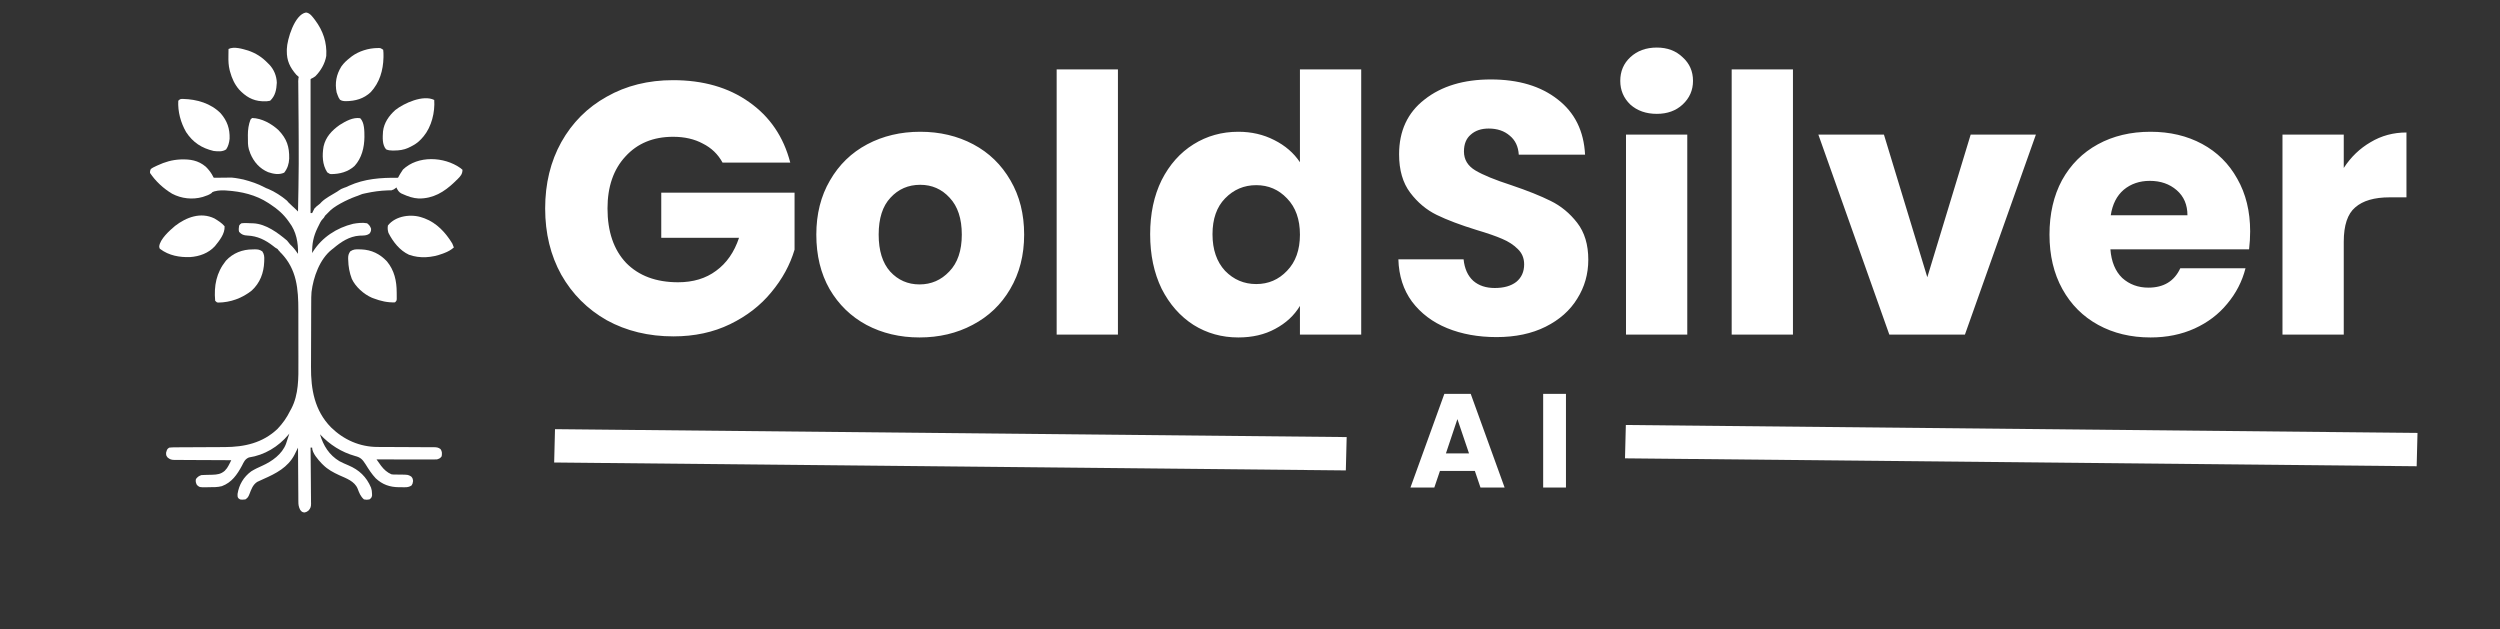
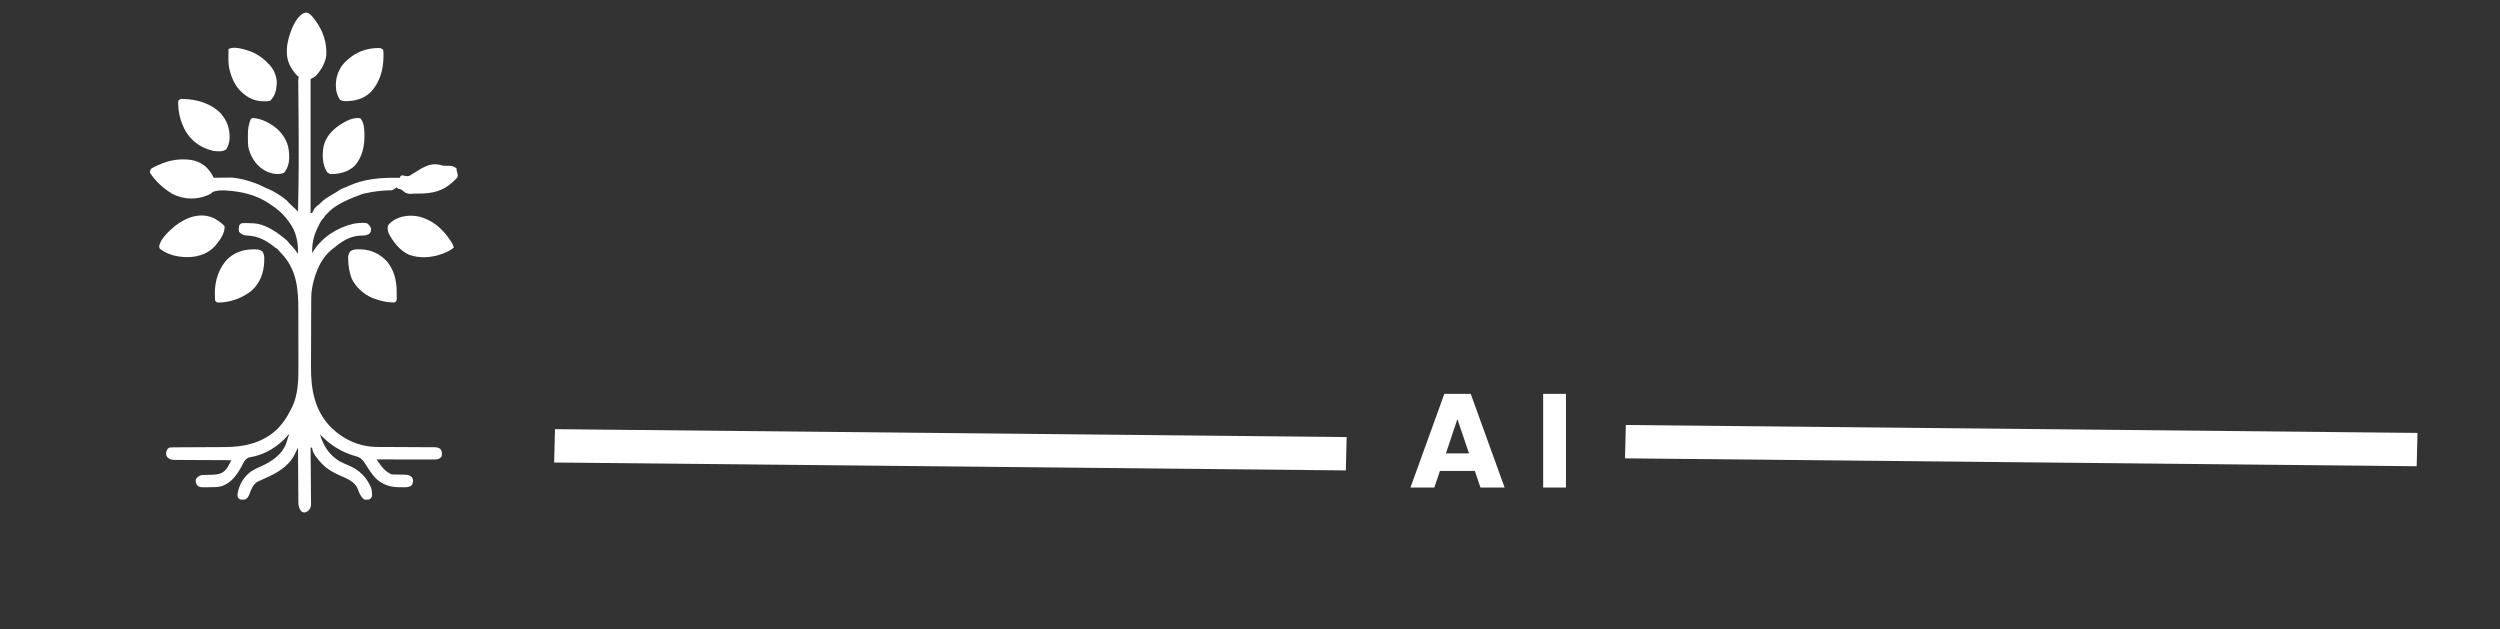
<svg xmlns="http://www.w3.org/2000/svg" width="600" height="151" viewBox="0 0 600 151" fill="none">
  <rect x="0" y="0" width="600" height="151" fill="#333333" stroke="none" />
-   <path d="M173.408 39.02C172.319 37.013 170.742 35.494 168.678 34.462C166.671 33.373 164.292 32.828 161.54 32.828C156.781 32.828 152.969 34.405 150.102 37.558C147.235 40.654 145.802 44.811 145.802 50.028C145.802 55.589 147.293 59.947 150.274 63.1C153.313 66.196 157.469 67.744 162.744 67.744C166.356 67.744 169.395 66.827 171.86 64.992C174.383 63.157 176.217 60.52 177.364 57.08H158.702V46.244H190.694V59.918C189.605 63.587 187.741 66.999 185.104 70.152C182.524 73.305 179.227 75.857 175.214 77.806C171.201 79.755 166.671 80.73 161.626 80.73C155.663 80.73 150.331 79.44 145.63 76.86C140.986 74.223 137.345 70.582 134.708 65.938C132.128 61.294 130.838 55.991 130.838 50.028C130.838 44.065 132.128 38.762 134.708 34.118C137.345 29.417 140.986 25.776 145.63 23.196C150.274 20.559 155.577 19.24 161.54 19.24C168.764 19.24 174.841 20.989 179.772 24.486C184.76 27.983 188.057 32.828 189.662 39.02H173.408ZM220.684 80.988C215.982 80.988 211.74 79.985 207.956 77.978C204.229 75.971 201.276 73.105 199.098 69.378C196.976 65.651 195.916 61.294 195.916 56.306C195.916 51.375 197.005 47.047 199.184 43.32C201.362 39.536 204.344 36.641 208.128 34.634C211.912 32.627 216.154 31.624 220.856 31.624C225.557 31.624 229.8 32.627 233.584 34.634C237.368 36.641 240.349 39.536 242.528 43.32C244.706 47.047 245.796 51.375 245.796 56.306C245.796 61.237 244.678 65.594 242.442 69.378C240.263 73.105 237.253 75.971 233.412 77.978C229.628 79.985 225.385 80.988 220.684 80.988ZM220.684 68.26C223.493 68.26 225.872 67.228 227.822 65.164C229.828 63.1 230.832 60.147 230.832 56.306C230.832 52.465 229.857 49.512 227.908 47.448C226.016 45.384 223.665 44.352 220.856 44.352C217.989 44.352 215.61 45.384 213.718 47.448C211.826 49.455 210.88 52.407 210.88 56.306C210.88 60.147 211.797 63.1 213.632 65.164C215.524 67.228 217.874 68.26 220.684 68.26ZM268.304 16.66V80.3H253.598V16.66H268.304ZM276.037 56.22C276.037 51.289 276.954 46.961 278.789 43.234C280.681 39.507 283.232 36.641 286.443 34.634C289.654 32.627 293.237 31.624 297.193 31.624C300.346 31.624 303.213 32.283 305.793 33.602C308.43 34.921 310.494 36.698 311.985 38.934V16.66H326.691V80.3H311.985V73.42C310.609 75.713 308.631 77.548 306.051 78.924C303.528 80.3 300.576 80.988 297.193 80.988C293.237 80.988 289.654 79.985 286.443 77.978C283.232 75.914 280.681 73.019 278.789 69.292C276.954 65.508 276.037 61.151 276.037 56.22ZM311.985 56.306C311.985 52.637 310.953 49.741 308.889 47.62C306.882 45.499 304.417 44.438 301.493 44.438C298.569 44.438 296.075 45.499 294.011 47.62C292.004 49.684 291.001 52.551 291.001 56.22C291.001 59.889 292.004 62.813 294.011 64.992C296.075 67.113 298.569 68.174 301.493 68.174C304.417 68.174 306.882 67.113 308.889 64.992C310.953 62.871 311.985 59.975 311.985 56.306ZM359.174 80.902C354.759 80.902 350.803 80.185 347.306 78.752C343.809 77.319 340.999 75.197 338.878 72.388C336.814 69.579 335.725 66.196 335.61 62.24H351.262C351.491 64.476 352.265 66.196 353.584 67.4C354.903 68.547 356.623 69.12 358.744 69.12C360.923 69.12 362.643 68.633 363.904 67.658C365.165 66.626 365.796 65.221 365.796 63.444C365.796 61.953 365.28 60.721 364.248 59.746C363.273 58.771 362.041 57.969 360.55 57.338C359.117 56.707 357.053 55.991 354.358 55.188C350.459 53.984 347.277 52.78 344.812 51.576C342.347 50.372 340.225 48.595 338.448 46.244C336.671 43.893 335.782 40.826 335.782 37.042C335.782 31.423 337.817 27.037 341.888 23.884C345.959 20.673 351.262 19.068 357.798 19.068C364.449 19.068 369.809 20.673 373.88 23.884C377.951 27.037 380.129 31.452 380.416 37.128H364.506C364.391 35.179 363.675 33.659 362.356 32.57C361.037 31.423 359.346 30.85 357.282 30.85C355.505 30.85 354.071 31.337 352.982 32.312C351.893 33.229 351.348 34.577 351.348 36.354C351.348 38.303 352.265 39.823 354.1 40.912C355.935 42.001 358.801 43.177 362.7 44.438C366.599 45.757 369.752 47.018 372.16 48.222C374.625 49.426 376.747 51.175 378.524 53.468C380.301 55.761 381.19 58.714 381.19 62.326C381.19 65.766 380.301 68.891 378.524 71.7C376.804 74.509 374.281 76.745 370.956 78.408C367.631 80.071 363.703 80.902 359.174 80.902ZM397.636 27.324C395.056 27.324 392.935 26.579 391.272 25.088C389.667 23.54 388.864 21.648 388.864 19.412C388.864 17.119 389.667 15.227 391.272 13.736C392.935 12.188 395.056 11.414 397.636 11.414C400.159 11.414 402.223 12.188 403.828 13.736C405.491 15.227 406.322 17.119 406.322 19.412C406.322 21.648 405.491 23.54 403.828 25.088C402.223 26.579 400.159 27.324 397.636 27.324ZM404.946 32.312V80.3H390.24V32.312H404.946ZM430.309 16.66V80.3H415.603V16.66H430.309ZM462.553 66.54L472.959 32.312H488.611L471.583 80.3H453.437L436.409 32.312H452.147L462.553 66.54ZM540.037 55.532C540.037 56.908 539.951 58.341 539.779 59.832H506.497C506.726 62.813 507.672 65.107 509.335 66.712C511.055 68.26 513.147 69.034 515.613 69.034C519.282 69.034 521.833 67.486 523.267 64.39H538.919C538.116 67.543 536.654 70.381 534.533 72.904C532.469 75.427 529.86 77.405 526.707 78.838C523.553 80.271 520.027 80.988 516.129 80.988C511.427 80.988 507.242 79.985 503.573 77.978C499.903 75.971 497.037 73.105 494.973 69.378C492.909 65.651 491.877 61.294 491.877 56.306C491.877 51.318 492.88 46.961 494.887 43.234C496.951 39.507 499.817 36.641 503.487 34.634C507.156 32.627 511.37 31.624 516.129 31.624C520.773 31.624 524.901 32.599 528.513 34.548C532.125 36.497 534.934 39.278 536.941 42.89C539.005 46.502 540.037 50.716 540.037 55.532ZM524.987 51.662C524.987 49.139 524.127 47.133 522.407 45.642C520.687 44.151 518.537 43.406 515.957 43.406C513.491 43.406 511.399 44.123 509.679 45.556C508.016 46.989 506.984 49.025 506.583 51.662H524.987ZM562.501 40.31C564.221 37.673 566.371 35.609 568.951 34.118C571.531 32.57 574.398 31.796 577.551 31.796V47.362H573.509C569.84 47.362 567.088 48.165 565.253 49.77C563.418 51.318 562.501 54.07 562.501 58.026V80.3H547.795V32.312H562.501V40.31Z" fill="white" />
  <path d="M353.968 113.032H345.584L344.24 117H338.512L346.64 94.536H352.976L361.104 117H355.312L353.968 113.032ZM352.56 108.808L349.776 100.584L347.024 108.808H352.56ZM375.831 94.536V117H370.359V94.536H375.831Z" fill="white" />
  <line y1="-4" x2="190" y2="-4" transform="matrix(1 0.01 -0.025 1 133 111)" stroke="white" stroke-width="8" />
  <line y1="-4" x2="190" y2="-4" transform="matrix(1 0.01 -0.025 1 390 110)" stroke="white" stroke-width="8" />
  <path d="M73.347 16.744C73.902 16.909 74.048 17.145 74.348 17.626C74.411 17.626 74.473 17.626 74.537 17.626C74.537 28.686 74.537 39.745 74.537 51.139C74.661 51.139 74.786 51.139 74.914 51.139C74.972 51.022 75.03 50.906 75.09 50.786C75.22 50.527 75.35 50.268 75.479 50.009C75.603 50.009 75.539 49.867 75.668 49.867C75.668 49.743 75.856 49.761 75.856 49.633C76.166 49.376 76.481 49.126 76.798 48.88C76.93 48.74 77.062 48.6 77.199 48.456C78.192 47.506 79.531 46.844 80.932 45.985C81.321 45.747 81.321 45.679 81.886 45.361C83.111 44.884 82.263 45.173 83.017 44.926C83.266 44.817 83.513 44.703 83.759 44.585C87.528 42.886 91.396 42.628 95.454 42.667C95.474 42.528 95.946 42.809 95.967 42.667C96.286 41.367 97.393 42.793 98.469 42.066C101.019 40.575 102.805 38.937 105.629 39.567C107.177 40.187 108.198 39.27 109.565 40.407C109.545 41.45 110.263 42.106 109.565 42.81C109.432 42.937 109.299 43.065 109.163 43.196C109.026 43.329 108.89 43.462 108.749 43.598C106.304 45.93 103.626 46.497 100.165 46.462C98.79 46.395 98.496 46.785 97.244 46.22C97.102 46.158 96.542 45.614 96.396 45.55C95.926 45.277 95.419 45.397 95.171 44.926C95.109 45.112 94.7 45.267 94.511 45.455C94.323 45.55 94.323 45.55 93.946 45.679C93.946 45.832 93.946 45.555 93.946 45.679C93.822 45.679 93.697 45.679 93.569 45.679C93.569 45.551 93.569 45.803 93.569 45.679C93.288 45.686 93.288 45.686 93.001 45.694C91.238 45.759 89.565 45.985 87.841 46.362C87.69 46.395 87.538 46.428 87.382 46.462C87.249 46.493 87.115 46.523 86.978 46.554C86.597 46.679 87.032 46.542 86.22 46.844C86.032 46.914 86.063 46.921 85.843 46.997C85.624 47.073 85.624 47.073 85.4 47.15C83.191 47.951 80.002 49.574 78.871 50.915C78.683 51.08 78.683 51.104 78.588 51.198C78.494 51.292 78.388 51.398 78.4 51.386C78.306 51.48 78.306 51.48 78.117 51.668C78.023 51.763 78.045 51.708 77.964 51.857C77.74 52.269 77.74 52.269 77.466 52.536C76.984 53.029 76.722 53.656 76.421 54.269C76.321 54.472 76.321 54.472 76.218 54.679C75.225 56.721 74.877 58.469 74.914 60.741C74.971 60.642 75.029 60.544 75.088 60.443C77.243 56.981 80.826 54.659 84.757 53.711C85.863 53.517 86.993 53.385 88.105 53.586C88.632 54.005 88.829 54.258 89.058 54.893C89.047 55.469 89.047 55.469 88.74 55.999C88.045 56.608 87.165 56.519 86.285 56.556C83.822 56.723 81.829 58.06 80.002 59.611C79.821 59.751 79.821 59.751 79.636 59.893C76.726 62.184 75.202 66.515 74.766 70.08C74.688 70.937 74.694 71.794 74.692 72.653C74.69 72.965 74.69 72.965 74.688 73.283C74.684 73.967 74.682 74.652 74.68 75.336C74.68 75.572 74.679 75.807 74.678 76.049C74.675 77.168 74.672 78.286 74.67 79.405C74.668 80.686 74.663 81.967 74.656 83.248C74.649 84.365 74.647 85.483 74.647 86.6C74.646 87.071 74.643 87.542 74.64 88.014C74.602 93.443 75.487 98.529 79.441 102.565C82.502 105.558 86.357 107.274 90.672 107.271C90.829 107.271 90.986 107.272 91.148 107.273C91.487 107.274 91.826 107.275 92.164 107.276C92.701 107.277 93.237 107.28 93.773 107.284C95.297 107.293 96.82 107.302 98.344 107.305C99.278 107.307 100.212 107.313 101.146 107.321C101.501 107.323 101.856 107.324 102.212 107.324C102.708 107.323 103.204 107.327 103.7 107.332C103.847 107.331 103.994 107.33 104.145 107.329C104.802 107.34 105.184 107.382 105.721 107.773C106.134 108.371 106.097 108.795 106.006 109.503C105.661 109.996 105.458 110.062 104.876 110.256C104.408 110.273 103.947 110.28 103.48 110.278C103.338 110.278 103.196 110.278 103.05 110.278C102.582 110.278 102.114 110.276 101.646 110.275C101.322 110.274 100.997 110.274 100.673 110.274C99.819 110.273 98.965 110.271 98.111 110.269C97.239 110.267 96.368 110.266 95.496 110.266C93.786 110.264 92.076 110.26 90.366 110.256C90.601 110.588 90.838 110.919 91.075 111.25C91.207 111.434 91.339 111.619 91.475 111.809C92.152 112.689 92.919 113.394 93.946 113.834C94.404 113.89 94.404 113.89 94.894 113.885C95.164 113.891 95.164 113.891 95.44 113.897C95.817 113.902 96.195 113.905 96.572 113.907C97.951 113.94 97.951 113.94 98.687 114.365C99.034 114.775 99.034 114.775 99.14 115.434C99.034 116.093 99.034 116.093 98.776 116.505C97.99 117.045 97.208 116.947 96.278 116.928C96.01 116.93 96.01 116.93 95.737 116.932C93.547 116.913 91.778 116.299 90.173 114.794C89.21 113.771 88.478 112.619 87.742 111.43C87.007 110.287 86.564 109.776 85.231 109.444C81.916 108.505 79.15 106.746 76.798 104.232C77.608 106.974 78.988 109.194 81.472 110.692C82.173 111.061 82.888 111.373 83.617 111.68C86.184 112.764 87.951 114.432 89.047 117.034C89.22 117.554 89.272 117.907 89.282 118.446C89.287 118.592 89.292 118.737 89.297 118.887C89.219 119.397 89.081 119.554 88.67 119.858C88.034 119.964 88.034 119.964 87.351 119.858C86.518 119.123 86.221 118.307 85.834 117.284C85.097 115.478 83.1 114.806 81.439 114.057C79.99 113.384 78.697 112.711 77.552 111.574C77.434 111.459 77.316 111.344 77.195 111.226C76.337 110.318 74.914 108.717 74.914 107.432C74.789 107.432 74.665 107.432 74.537 107.432C74.539 107.612 74.541 107.791 74.543 107.976C74.562 109.669 74.576 111.361 74.586 113.054C74.591 113.924 74.597 114.794 74.608 115.664C74.618 116.504 74.624 117.344 74.626 118.184C74.628 118.504 74.631 118.825 74.636 119.145C74.643 119.594 74.644 120.043 74.644 120.492C74.647 120.624 74.651 120.756 74.654 120.892C74.647 121.614 74.552 121.911 74.095 122.482C73.595 122.871 73.595 122.871 73.018 123C72.464 122.871 72.464 122.871 72.059 122.388C71.668 121.662 71.602 121.103 71.607 120.299C71.605 120.09 71.605 120.09 71.602 119.876C71.596 119.417 71.596 118.959 71.596 118.501C71.593 118.181 71.59 117.862 71.586 117.543C71.578 116.705 71.574 115.868 71.571 115.03C71.567 114.175 71.56 113.319 71.552 112.463C71.538 110.786 71.528 109.109 71.522 107.432C71.407 107.665 71.407 107.665 71.29 107.903C71.189 108.107 71.088 108.311 70.984 108.521C70.834 108.824 70.834 108.824 70.681 109.133C69.106 112.166 66.221 113.648 63.23 114.963C62.872 115.125 62.514 115.289 62.159 115.457C61.948 115.554 61.948 115.554 61.733 115.653C60.677 116.34 60.314 117.428 59.877 118.558C59.614 119.207 59.497 119.458 58.896 119.858C57.719 119.963 57.719 119.963 57.254 119.618C57.012 119.293 57.012 119.293 57.012 118.552C57.361 116.315 58.46 114.479 60.281 113.129C61.134 112.594 62.03 112.184 62.948 111.774C65.292 110.715 67.687 109.016 68.637 106.526C68.93 105.705 69.194 104.876 69.449 104.043C69.378 104.132 69.307 104.222 69.233 104.313C66.814 107.217 63.483 109.23 59.732 109.792C58.777 110.199 58.528 110.865 58.072 111.763C56.903 113.913 55.639 115.789 53.253 116.676C52.222 116.955 51.159 116.923 50.099 116.928C49.886 116.934 49.674 116.941 49.455 116.947C47.907 116.957 47.907 116.957 47.263 116.4C46.996 115.846 46.901 115.567 47.025 114.963C47.448 114.438 47.699 114.237 48.344 114.022C48.651 114 48.959 113.988 49.266 113.982C49.446 113.977 49.626 113.971 49.812 113.966C50.189 113.956 50.567 113.948 50.944 113.941C52.138 113.902 53.02 113.795 53.951 112.978C54.036 112.876 54.121 112.774 54.209 112.669C54.295 112.569 54.381 112.469 54.47 112.366C54.733 111.977 54.937 111.593 55.145 111.172C55.213 111.036 55.28 110.9 55.349 110.759C55.401 110.656 55.452 110.552 55.505 110.445C55.322 110.444 55.14 110.444 54.953 110.444C53.236 110.441 51.52 110.433 49.804 110.42C48.922 110.413 48.039 110.409 47.157 110.408C46.305 110.407 45.454 110.402 44.602 110.393C44.278 110.391 43.953 110.39 43.628 110.391C43.173 110.392 42.718 110.387 42.262 110.38C42.061 110.383 42.061 110.383 41.856 110.385C41.135 110.369 40.821 110.268 40.244 109.821C39.864 109.315 39.864 109.315 39.864 108.633C40.12 107.771 40.12 107.771 40.618 107.432C41.13 107.376 41.599 107.354 42.11 107.357C42.263 107.356 42.415 107.354 42.571 107.353C43.075 107.349 43.58 107.349 44.084 107.349C44.436 107.347 44.788 107.344 45.14 107.342C46.069 107.335 46.999 107.331 47.928 107.328C49.408 107.323 50.888 107.316 52.368 107.305C52.881 107.302 53.395 107.301 53.909 107.301C58.678 107.281 63.053 106.316 66.622 102.914C67.875 101.588 68.84 100.218 69.638 98.584C69.734 98.409 69.831 98.235 69.93 98.055C71.705 94.659 71.635 90.7 71.615 86.966C71.615 86.494 71.616 86.022 71.616 85.55C71.616 84.569 71.614 83.588 71.61 82.607C71.604 81.358 71.605 80.109 71.607 78.86C71.609 77.888 71.607 76.917 71.605 75.945C71.604 75.485 71.604 75.025 71.605 74.564C71.609 69.377 71.254 64.659 67.47 60.741C67.183 60.443 67.376 60.706 67.094 60.329C66.984 60.279 66.767 59.974 66.622 59.764C66.189 59.532 65.911 59.343 65.539 59.023C63.688 57.581 61.764 56.639 59.4 56.534C58.5 56.486 58.007 56.325 57.389 55.657C57.227 55.103 57.314 54.742 57.389 54.151C57.605 53.825 57.605 53.825 57.954 53.586C58.77 53.492 59.585 53.549 60.404 53.586C60.553 53.59 60.702 53.594 60.856 53.597C63.876 53.782 66.65 55.852 68.884 57.728C69.142 58.037 69.394 58.35 69.638 58.67C69.865 58.891 69.865 58.891 70.097 59.117C70.651 59.684 71.073 60.276 71.522 60.929C71.61 58.285 71.095 55.541 69.449 53.398C69.368 53.283 69.287 53.169 69.204 53.05C68.019 51.394 66.626 50.178 64.927 49.068C64.75 48.951 64.574 48.833 64.392 48.713C61.392 46.754 57.908 45.951 54.362 45.726C54.167 45.713 54.167 45.713 53.968 45.7C52.786 45.642 51.727 45.743 50.64 46.22C49.704 46.613 48.757 46.916 47.779 47.185C47.667 47.22 47.441 46.554 47.441 47.291C44.669 46.844 43.215 46.993 41.089 45.726C39.246 44.485 39.205 44.585 37.468 42.624C37.464 42.16 37.276 41.826 37.468 41.349C37.991 40.995 38.34 41.078 37.98 40.407C39.888 40.526 38.922 41.078 38.451 40.407C40.03 39.678 40.56 39.631 42.314 39.567C42.557 39.556 45.721 41.023 44.669 39.567C47.323 41.023 46.713 38.87 48.532 40.407C49.397 41.252 50.544 41.544 50.982 42.667C51.136 42.665 51.29 42.663 51.448 42.661C52.149 42.653 52.849 42.648 53.549 42.643C53.913 42.638 53.913 42.638 54.283 42.633C54.518 42.632 54.752 42.631 54.994 42.63C55.209 42.628 55.424 42.626 55.646 42.624C56.286 42.669 56.729 42.764 57.483 42.89C57.828 42.948 58.079 43.034 58.425 43.078C60.215 43.549 61.892 44.104 63.473 44.947C63.839 45.143 63.839 45.143 64.42 45.361C65.917 45.99 67.565 47.056 68.79 48.091C68.884 48.171 68.884 48.185 68.978 48.279C69.093 48.394 69.072 48.374 69.204 48.562C69.638 48.938 69.827 49.18 70.215 49.527C70.404 49.695 70.404 49.695 70.598 49.867C70.914 50.159 71.219 50.458 71.522 50.762C71.554 49.211 71.582 47.66 71.609 46.108C71.616 45.703 71.623 45.298 71.631 44.894C71.698 41.127 71.714 37.363 71.688 33.596C71.683 32.914 71.679 32.233 71.676 31.552C71.673 31.097 71.671 30.642 71.668 30.188C71.667 29.962 71.666 29.737 71.665 29.506C71.657 28.147 71.644 26.788 71.628 25.429C71.618 24.57 71.614 23.712 71.611 22.853C71.608 22.449 71.603 22.046 71.597 21.642C71.587 21.086 71.585 20.529 71.585 19.973C71.581 19.811 71.576 19.648 71.572 19.482C71.581 18.428 71.828 17.883 72.549 17.112C72.841 16.873 72.841 16.873 73.347 16.744Z" fill="white" />
  <path d="M101.389 52.233C101.564 52.293 101.738 52.353 101.917 52.415C104.816 53.508 106.963 55.832 108.55 58.446C108.683 58.757 108.811 59.07 108.927 59.388C108.22 60.01 107.503 60.394 106.63 60.729C106.504 60.778 106.378 60.826 106.249 60.877C103.665 61.849 100.794 62.08 98.16 61.142C95.929 60.115 94.325 58.034 93.228 55.893C93.043 55.238 92.991 54.794 93.098 54.116C94.944 51.761 98.72 51.278 101.389 52.233Z" fill="white" />
  <path d="M51.453 52.421C52.319 52.947 53.253 53.514 53.903 54.304C54.003 56.114 52.661 57.742 51.571 59.093C50.014 60.777 47.88 61.538 45.648 61.698C43.082 61.788 40.549 61.336 38.451 59.764C38.262 59.576 38.262 59.576 38.21 59.154C38.388 57.38 40.711 55.315 42.023 54.213C44.707 52.148 48.157 50.828 51.453 52.421Z" fill="white" />
  <path d="M60.639 59.858C60.795 59.853 60.95 59.847 61.11 59.842C61.898 59.84 62.286 59.889 62.957 60.334C63.419 61.037 63.454 61.597 63.419 62.412C63.415 62.553 63.412 62.695 63.408 62.841C63.303 65.513 62.42 67.874 60.432 69.718C58.142 71.557 55.311 72.596 52.365 72.617C52.018 72.567 52.018 72.567 51.641 72.19C51.318 68.58 51.929 65.42 54.227 62.561C55.916 60.73 58.187 59.85 60.639 59.858Z" fill="white" />
  <path d="M73.455 3C74.447 3.127 75.024 4.071 75.618 4.818C77.545 7.403 78.496 10.2 78.305 13.421C78.003 15.25 76.973 17.012 75.667 18.316C75.196 18.627 75.102 18.721 74.442 19.003C73.689 19.191 73.783 19.285 73.265 19.38C72.794 19.191 73.218 19.38 72.794 19.191C72.587 19.1 72.794 19.191 72.558 19.097C72.37 19.003 72.125 18.815 71.899 18.627C71.333 18.156 71.537 18.33 71.145 17.974C69.594 16.188 68.804 14.6 68.836 12.209C68.838 12.068 68.84 11.926 68.842 11.781C68.891 9.515 70.702 3.428 73.455 3Z" fill="white" />
-   <path d="M104.216 23.992C104.418 26.942 103.583 30.37 101.689 32.69C101.541 32.858 101.541 32.858 101.39 33.029C101.289 33.145 101.188 33.261 101.084 33.381C100.286 34.24 99.434 34.794 98.375 35.289C98.149 35.4 98.149 35.4 97.918 35.514C96.816 35.991 95.805 36.113 94.618 36.124C94.479 36.126 94.341 36.128 94.199 36.13C93.63 36.121 93.169 36.074 92.65 35.837C91.689 34.705 91.832 32.934 91.924 31.529C92.163 29.457 93.361 27.764 94.876 26.405C96.975 24.757 101.564 22.668 104.216 23.992Z" fill="white" />
  <path d="M43.939 23.745C47.248 23.826 50.601 24.793 52.961 27.193C54.541 29.016 55.176 30.886 55.107 33.291C55.007 34.215 54.809 35.077 54.28 35.853C53.38 36.467 52.302 36.343 51.265 36.23C48.393 35.544 46.316 34.203 44.673 31.71C43.368 29.447 42.651 26.802 42.785 24.181C43.233 23.733 43.327 23.748 43.939 23.745Z" fill="white" />
  <path d="M86.232 59.846C86.382 59.85 86.533 59.853 86.688 59.856C89.17 59.954 91.176 60.931 92.874 62.741C94.655 64.906 95.204 67.436 95.206 70.166C95.209 70.356 95.211 70.545 95.213 70.74C95.214 70.92 95.214 71.101 95.214 71.287C95.215 71.451 95.216 71.616 95.217 71.785C95.171 72.19 95.171 72.19 94.794 72.567C93.019 72.641 91.355 72.249 89.706 71.625C89.544 71.564 89.381 71.502 89.214 71.439C87.291 70.597 85.318 68.835 84.43 66.918C83.865 65.421 83.606 63.967 83.57 62.376C83.565 62.243 83.56 62.109 83.555 61.971C83.56 61.282 83.665 60.91 84.053 60.337C84.805 59.825 85.341 59.815 86.232 59.846Z" fill="white" />
  <path d="M43.335 38.265C45.637 38.185 47.569 38.471 49.387 40.011C50.557 41.152 51.347 42.485 51.854 44.032C51.818 45.043 51.392 45.675 50.699 46.397C50.16 46.756 49.622 46.962 49.003 47.15C48.88 47.192 48.757 47.234 48.63 47.277C46.186 47.971 43.538 47.666 41.316 46.496C39.244 45.261 37.343 43.513 36.001 41.502C35.997 41.038 35.997 41.038 36.19 40.56C36.712 40.207 36.712 40.207 37.391 39.89C37.51 39.834 37.629 39.778 37.751 39.72C39.636 38.85 41.267 38.366 43.335 38.265Z" fill="white" />
-   <path d="M110.505 40.337C110.669 40.473 110.832 40.609 111 40.749C110.98 41.791 110.546 42.259 109.848 42.963C109.715 43.09 109.582 43.218 109.445 43.349C109.309 43.482 109.172 43.614 109.032 43.751C106.587 46.083 103.964 47.675 100.503 47.64C99.128 47.573 97.931 47.15 96.678 46.585C96.539 46.523 96.399 46.461 96.255 46.397C95.686 46.072 95.469 45.652 95.171 45.079C94.882 43.407 95.817 42.046 96.714 40.69C100.283 37.282 106.564 37.546 110.505 40.337Z" fill="white" />
  <path d="M59.556 12.131C61.427 12.775 62.893 13.707 64.267 15.144C64.431 15.303 64.431 15.303 64.6 15.465C65.744 16.652 66.387 18.221 66.434 19.862C66.353 21.52 66.079 23.007 64.832 24.181C64.264 24.295 63.876 24.335 63.313 24.31C63.171 24.306 63.029 24.302 62.883 24.297C60.576 24.177 58.896 23.117 57.352 21.456C56.3 20.223 55.639 18.767 55.222 17.215C55.188 17.089 55.153 16.964 55.118 16.835C54.843 15.721 54.8 14.675 54.821 13.531C54.823 13.36 54.825 13.188 54.827 13.011C54.831 12.592 54.837 12.173 54.845 11.755C56.173 11.091 58.196 11.735 59.556 12.131Z" fill="white" />
  <path d="M90.59 11.531C90.73 11.528 90.871 11.526 91.016 11.523C91.402 11.566 91.402 11.566 91.968 11.943C92.027 12.443 92.048 12.89 92.038 13.39C92.037 13.533 92.035 13.676 92.033 13.823C91.954 16.929 91.112 19.794 88.982 22.111C87.296 23.706 85.285 24.253 83.011 24.279C82.466 24.264 82.065 24.235 81.6 23.939C81.336 23.589 81.184 23.276 81.038 22.863C80.957 22.637 80.875 22.412 80.791 22.18C80.335 19.894 80.715 17.912 81.933 15.944C82.534 15.099 83.234 14.455 84.053 13.826C84.177 13.727 84.3 13.628 84.427 13.526C86.14 12.262 88.465 11.55 90.59 11.531Z" fill="white" />
  <path d="M86.449 28.368C87.495 29.414 87.453 31.486 87.462 32.898C87.436 35.399 86.822 37.947 85.083 39.841C83.502 41.267 81.547 41.77 79.466 41.785C79.1 41.735 79.1 41.735 78.534 41.359C77.34 39.506 77.294 37.253 77.658 35.138C78.176 32.851 79.648 31.314 81.514 29.992C82.948 29.094 84.703 28.097 86.449 28.368Z" fill="white" />
  <path d="M60.498 28.323C62.818 28.366 65.19 29.701 66.855 31.249C68.856 33.346 69.455 35.208 69.408 38.052C69.351 39.342 69.005 40.427 68.201 41.443C66.959 42.009 65.605 41.744 64.35 41.319C62.318 40.464 60.922 38.872 60.081 36.852C60.032 36.709 59.983 36.566 59.933 36.418C59.865 36.228 59.798 36.037 59.729 35.841C59.467 34.901 59.494 33.951 59.497 32.982C59.494 32.799 59.491 32.616 59.488 32.427C59.487 31.126 59.652 29.92 60.121 28.699C60.246 28.575 60.37 28.451 60.498 28.323Z" fill="white" />
</svg>